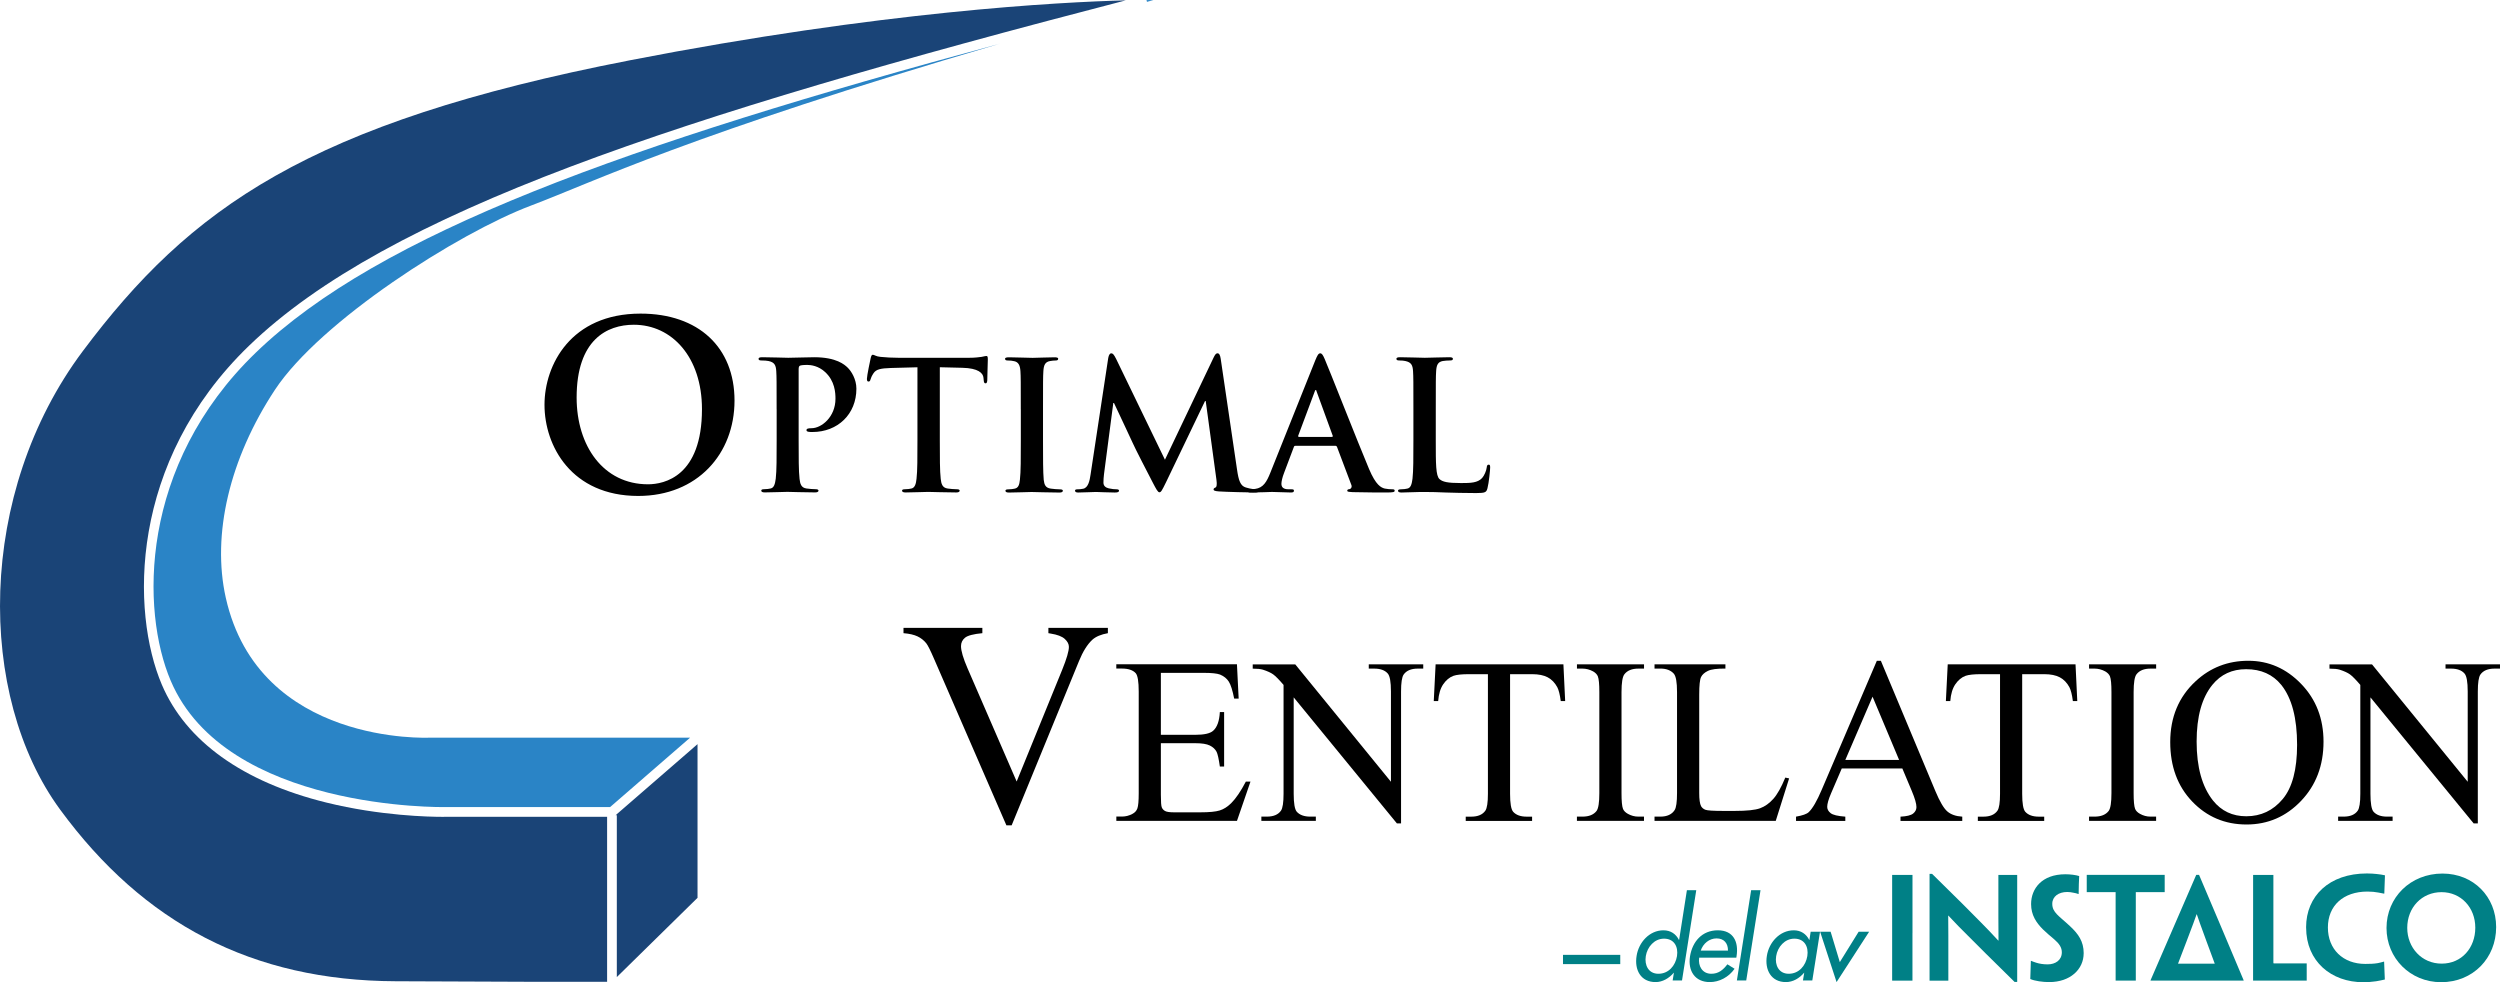
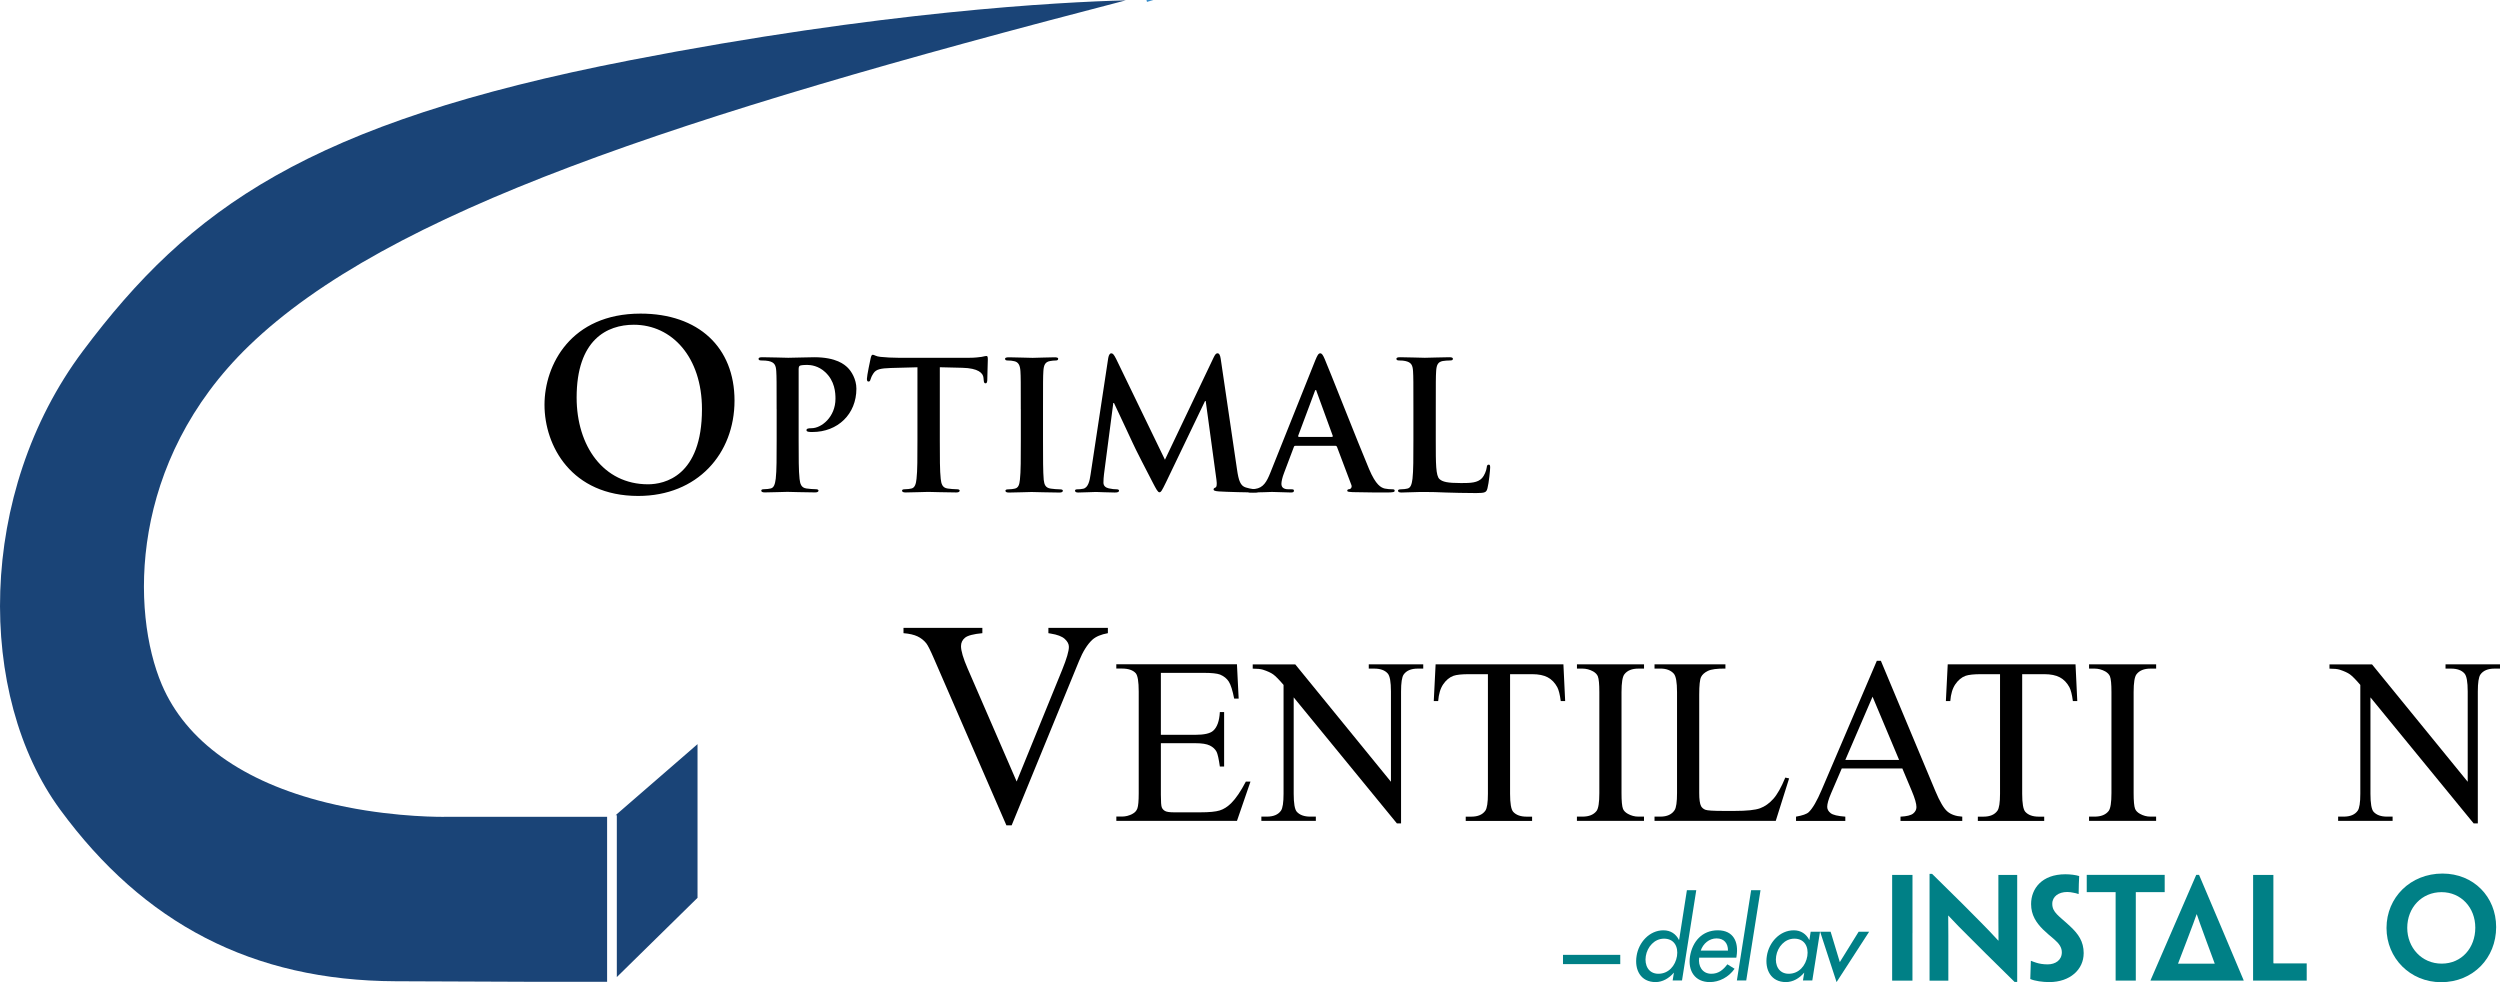
<svg xmlns="http://www.w3.org/2000/svg" version="1.1" x="0px" y="0px" viewBox="0 0 771.9 303.26" style="enable-background:new 0 0 771.9 303.26;" xml:space="preserve">
  <style type="text/css">
	.st0{fill:#2A84C6;}
	.st1{fill:#1A4477;}
	.st2{fill:#008086;}
</style>
  <g id="Layer_1">
    <g>
      <path d="M168.12,124.98c0-12.28,8.11-28.15,29.66-28.15c17.88,0,29.01,10.41,29.01,26.86c0,16.44-11.49,29.44-29.73,29.44    C176.45,153.12,168.12,137.69,168.12,124.98z M216.74,126.34c0-16.08-9.26-26.07-21.04-26.07c-8.26,0-17.66,4.6-17.66,22.48    c0,14.94,8.26,26.78,22.04,26.78C205.1,149.53,216.74,147.09,216.74,126.34z" />
    </g>
    <g>
      <path d="M239.79,126.33c0-8.4,0-9.94-0.11-11.71c-0.11-1.88-0.55-2.76-2.38-3.15c-0.44-0.11-1.38-0.17-2.15-0.17    c-0.61,0-0.94-0.11-0.94-0.5s0.39-0.5,1.22-0.5c2.93,0,6.41,0.17,7.95,0.17c2.26,0,5.47-0.17,8.01-0.17    c6.9,0,9.39,2.32,10.27,3.15c1.22,1.16,2.76,3.65,2.76,6.57c0,7.84-5.74,13.37-13.59,13.37c-0.28,0-0.88,0-1.16-0.06    c-0.28-0.06-0.66-0.11-0.66-0.5c0-0.44,0.39-0.61,1.55-0.61c3.09,0,7.4-3.48,7.4-9.11c0-1.82-0.17-5.52-3.26-8.29    c-1.99-1.82-4.25-2.15-5.52-2.15c-0.83,0-1.66,0.06-2.15,0.22c-0.28,0.11-0.44,0.44-0.44,1.05v22.09c0,5.08,0,9.45,0.28,11.82    c0.17,1.55,0.5,2.76,2.15,2.98c0.77,0.11,1.99,0.22,2.82,0.22c0.61,0,0.88,0.17,0.88,0.44c0,0.39-0.44,0.55-1.05,0.55    c-3.65,0-7.13-0.17-8.56-0.17c-1.27,0-4.75,0.17-6.96,0.17c-0.72,0-1.1-0.17-1.1-0.55c0-0.28,0.22-0.44,0.88-0.44    c0.83,0,1.49-0.11,1.99-0.22c1.11-0.22,1.38-1.44,1.6-3.04c0.28-2.32,0.28-6.68,0.28-11.77V126.33z" />
      <path d="M283.31,113.4l-8.23,0.22c-3.2,0.11-4.53,0.39-5.36,1.6c-0.55,0.83-0.83,1.49-0.94,1.93c-0.11,0.44-0.28,0.66-0.61,0.66    c-0.39,0-0.5-0.28-0.5-0.88c0-0.88,1.05-5.91,1.16-6.35c0.17-0.72,0.33-1.05,0.66-1.05c0.44,0,0.99,0.55,2.38,0.66    c1.6,0.17,3.7,0.28,5.52,0.28h21.87c1.77,0,2.98-0.17,3.81-0.28c0.83-0.17,1.27-0.28,1.49-0.28c0.39,0,0.44,0.33,0.44,1.16    c0,1.16-0.17,4.97-0.17,6.41c-0.06,0.55-0.17,0.88-0.5,0.88c-0.44,0-0.55-0.28-0.61-1.1l-0.06-0.61c-0.11-1.44-1.6-2.98-6.52-3.09    l-6.96-0.17v22.65c0,5.08,0,9.45,0.28,11.82c0.17,1.55,0.5,2.76,2.15,2.98c0.77,0.11,1.99,0.22,2.82,0.22    c0.61,0,0.88,0.17,0.88,0.44c0,0.39-0.44,0.55-1.05,0.55c-3.65,0-7.13-0.17-8.67-0.17c-1.27,0-4.75,0.17-6.96,0.17    c-0.72,0-1.11-0.17-1.11-0.55c0-0.28,0.22-0.44,0.88-0.44c0.83,0,1.49-0.11,1.99-0.22c1.1-0.22,1.44-1.44,1.6-3.04    c0.28-2.32,0.28-6.68,0.28-11.77V113.4z" />
      <path d="M315.18,126.33c0-8.4,0-9.94-0.11-11.71c-0.11-1.88-0.66-2.82-1.88-3.09c-0.61-0.17-1.33-0.22-1.99-0.22    c-0.55,0-0.88-0.11-0.88-0.55c0-0.33,0.44-0.44,1.33-0.44c2.1,0,5.58,0.17,7.18,0.17c1.38,0,4.64-0.17,6.74-0.17    c0.72,0,1.16,0.11,1.16,0.44c0,0.44-0.33,0.55-0.88,0.55c-0.55,0-0.99,0.06-1.66,0.17c-1.49,0.28-1.93,1.22-2.04,3.15    c-0.11,1.77-0.11,3.31-0.11,11.71v9.72c0,5.36,0,9.72,0.22,12.1c0.17,1.49,0.55,2.49,2.21,2.71c0.77,0.11,1.99,0.22,2.82,0.22    c0.61,0,0.88,0.17,0.88,0.44c0,0.39-0.44,0.55-1.05,0.55c-3.65,0-7.13-0.17-8.62-0.17c-1.27,0-4.75,0.17-6.96,0.17    c-0.72,0-1.1-0.17-1.1-0.55c0-0.28,0.22-0.44,0.88-0.44c0.83,0,1.49-0.11,1.99-0.22c1.1-0.22,1.44-1.16,1.6-2.76    c0.28-2.32,0.28-6.68,0.28-12.04V126.33z" />
      <path d="M342.18,110.53c0.17-0.94,0.5-1.44,0.94-1.44s0.77,0.28,1.49,1.71l15.08,31.15l15.02-31.54c0.44-0.88,0.72-1.33,1.21-1.33    c0.5,0,0.83,0.55,0.99,1.71l5.03,34.14c0.5,3.48,1.05,5.08,2.71,5.58c1.6,0.5,2.71,0.55,3.42,0.55c0.5,0,0.88,0.06,0.88,0.39    c0,0.44-0.66,0.61-1.44,0.61c-1.38,0-9-0.17-11.21-0.33c-1.27-0.11-1.6-0.28-1.6-0.61c0-0.28,0.22-0.44,0.61-0.61    c0.33-0.11,0.5-0.83,0.28-2.38l-3.31-24.3h-0.22l-12.04,25.08c-1.27,2.6-1.55,3.09-2.04,3.09c-0.5,0-1.05-1.1-1.93-2.76    c-1.33-2.54-5.69-10.99-6.35-12.54c-0.5-1.16-3.81-8.12-5.74-12.26h-0.22l-2.87,21.98c-0.11,0.99-0.17,1.71-0.17,2.6    c0,1.05,0.72,1.55,1.66,1.77c0.99,0.22,1.77,0.28,2.32,0.28c0.44,0,0.83,0.11,0.83,0.39c0,0.5-0.5,0.61-1.33,0.61    c-2.32,0-4.81-0.17-5.8-0.17c-1.05,0-3.7,0.17-5.47,0.17c-0.55,0-0.99-0.11-0.99-0.61c0-0.28,0.33-0.39,0.88-0.39    c0.44,0,0.83,0,1.66-0.17c1.55-0.33,1.99-2.49,2.26-4.36L342.18,110.53z" />
      <path d="M399.96,137.65c-0.28,0-0.39,0.11-0.5,0.44l-2.98,7.9c-0.55,1.38-0.83,2.71-0.83,3.37c0,0.99,0.5,1.71,2.21,1.71h0.83    c0.66,0,0.83,0.11,0.83,0.44c0,0.44-0.33,0.55-0.94,0.55c-1.77,0-4.14-0.17-5.86-0.17c-0.61,0-3.65,0.17-6.52,0.17    c-0.72,0-1.05-0.11-1.05-0.55c0-0.33,0.22-0.44,0.66-0.44c0.5,0,1.27-0.06,1.71-0.11c2.54-0.33,3.59-2.21,4.7-4.97l13.87-34.69    c0.66-1.6,0.99-2.21,1.55-2.21c0.5,0,0.83,0.5,1.38,1.77c1.33,3.04,10.16,25.57,13.7,33.97c2.1,4.97,3.7,5.74,4.86,6.02    c0.83,0.17,1.66,0.22,2.32,0.22c0.44,0,0.72,0.06,0.72,0.44c0,0.44-0.5,0.55-2.54,0.55c-1.99,0-6.02,0-10.44-0.11    c-0.99-0.06-1.66-0.06-1.66-0.44c0-0.33,0.22-0.44,0.77-0.5c0.39-0.11,0.77-0.61,0.5-1.27l-4.42-11.71    c-0.11-0.28-0.28-0.39-0.55-0.39H399.96z M411.22,134.89c0.28,0,0.33-0.17,0.28-0.33l-4.97-13.64c-0.05-0.22-0.11-0.5-0.28-0.5    c-0.17,0-0.28,0.28-0.33,0.5l-5.08,13.59c-0.05,0.22,0,0.39,0.22,0.39H411.22z" />
      <path d="M443.31,136.05c0,7.07,0,10.88,1.16,11.88c0.94,0.83,2.38,1.22,6.68,1.22c2.93,0,5.08-0.06,6.46-1.55    c0.66-0.72,1.33-2.26,1.44-3.31c0.05-0.5,0.17-0.83,0.61-0.83c0.39,0,0.44,0.28,0.44,0.94c0,0.61-0.39,4.75-0.83,6.35    c-0.33,1.22-0.61,1.49-3.48,1.49c-3.98,0-6.85-0.11-9.34-0.17c-2.49-0.11-4.47-0.17-6.74-0.17c-0.61,0-1.82,0-3.15,0.06    c-1.27,0-2.71,0.11-3.81,0.11c-0.72,0-1.1-0.17-1.1-0.55c0-0.28,0.22-0.44,0.88-0.44c0.83,0,1.49-0.11,1.99-0.22    c1.11-0.22,1.38-1.44,1.6-3.04c0.28-2.32,0.28-6.68,0.28-11.77v-9.72c0-8.4,0-9.94-0.11-11.71c-0.11-1.88-0.55-2.76-2.38-3.15    c-0.44-0.11-1.1-0.17-1.82-0.17c-0.61,0-0.94-0.11-0.94-0.5s0.39-0.5,1.21-0.5c2.6,0,6.08,0.17,7.57,0.17    c1.33,0,5.36-0.17,7.51-0.17c0.77,0,1.16,0.11,1.16,0.5s-0.33,0.5-0.99,0.5c-0.61,0-1.49,0.06-2.15,0.17    c-1.49,0.28-1.93,1.22-2.04,3.15c-0.11,1.77-0.11,3.31-0.11,11.71V136.05z" />
    </g>
    <g>
      <path d="M342.07,193.87v1.63c-2.11,0.38-3.71,1.05-4.79,2.02c-1.55,1.44-2.93,3.63-4.13,6.59l-20.79,50.71h-1.63l-22.32-51.37    c-1.14-2.64-1.95-4.25-2.42-4.83c-0.73-0.91-1.63-1.62-2.7-2.13c-1.07-0.51-2.51-0.84-4.33-0.99v-1.63h24.35v1.63    c-2.75,0.26-4.54,0.73-5.36,1.41c-0.82,0.67-1.23,1.54-1.23,2.59c0,1.46,0.67,3.75,2.02,6.86l15.16,34.94l14.06-34.5    c1.38-3.4,2.07-5.76,2.07-7.08c0-0.85-0.42-1.66-1.27-2.44c-0.85-0.78-2.29-1.33-4.31-1.65c-0.15-0.03-0.4-0.07-0.75-0.13v-1.63    H342.07z" />
    </g>
    <g>
      <path d="M358.43,207.77v19.11h10.62c2.76,0,4.6-0.42,5.52-1.25c1.24-1.09,1.92-3.02,2.07-5.78h1.32v16.82h-1.32    c-0.33-2.35-0.67-3.86-1-4.53c-0.43-0.83-1.13-1.48-2.1-1.96c-0.97-0.48-2.47-0.71-4.49-0.71h-10.62v15.93    c0,2.14,0.09,3.44,0.29,3.9c0.19,0.46,0.52,0.83,1,1.1c0.48,0.27,1.38,0.41,2.71,0.41h8.2c2.73,0,4.72-0.19,5.95-0.57    c1.24-0.38,2.42-1.13,3.56-2.25c1.47-1.47,2.98-3.7,4.53-6.67h1.43l-4.17,12.12h-37.25v-1.32h1.71c1.14,0,2.22-0.27,3.24-0.82    c0.76-0.38,1.28-0.95,1.55-1.71c0.27-0.76,0.41-2.32,0.41-4.67v-31.4c0-3.07-0.31-4.96-0.93-5.67c-0.86-0.95-2.28-1.43-4.28-1.43    h-1.71v-1.32h37.25l0.53,10.59h-1.39c-0.5-2.54-1.05-4.29-1.66-5.24c-0.61-0.95-1.5-1.67-2.69-2.17    c-0.95-0.36-2.63-0.53-5.03-0.53H358.43z" />
      <path d="M386.8,205.13h13.12l29.55,36.25V213.5c0-2.97-0.33-4.82-1-5.56c-0.88-1-2.27-1.5-4.17-1.5h-1.68v-1.32h16.82v1.32h-1.71    c-2.04,0-3.49,0.62-4.35,1.85c-0.52,0.76-0.79,2.5-0.79,5.21v40.74h-1.28l-31.87-38.92v29.76c0,2.97,0.32,4.83,0.96,5.56    c0.9,1,2.29,1.5,4.17,1.5h1.71v1.32h-16.82v-1.32h1.68c2.07,0,3.53-0.62,4.38-1.85c0.52-0.76,0.79-2.5,0.79-5.21v-33.61    c-1.4-1.64-2.47-2.72-3.19-3.24c-0.72-0.52-1.79-1.01-3.19-1.46c-0.69-0.21-1.73-0.32-3.14-0.32V205.13z" />
      <path d="M482.72,205.13l0.54,11.34h-1.36c-0.26-2-0.62-3.42-1.07-4.28c-0.74-1.38-1.72-2.39-2.94-3.05    c-1.22-0.65-2.83-0.98-4.83-0.98h-6.81v36.93c0,2.97,0.32,4.83,0.96,5.56c0.9,1,2.29,1.5,4.17,1.5h1.67v1.32h-20.49v-1.32h1.71    c2.04,0,3.49-0.62,4.35-1.85c0.52-0.76,0.79-2.5,0.79-5.21v-36.93h-5.81c-2.26,0-3.86,0.17-4.81,0.5    c-1.24,0.45-2.29,1.32-3.17,2.6c-0.88,1.28-1.4,3.02-1.57,5.2h-1.36l0.57-11.34H482.72z" />
      <path d="M507.6,252.14v1.32h-20.71v-1.32h1.71c2,0,3.44-0.58,4.35-1.75c0.57-0.76,0.86-2.59,0.86-5.49v-31.22    c0-2.45-0.15-4.06-0.46-4.85c-0.24-0.59-0.73-1.11-1.46-1.53c-1.05-0.57-2.14-0.86-3.28-0.86h-1.71v-1.32h20.71v1.32h-1.75    c-1.97,0-3.41,0.58-4.31,1.75c-0.59,0.76-0.89,2.59-0.89,5.49v31.22c0,2.45,0.15,4.06,0.46,4.85c0.24,0.59,0.74,1.11,1.5,1.53    c1.02,0.57,2.1,0.86,3.24,0.86H507.6z" />
      <path d="M551.23,240.09l1.18,0.25l-4.13,13.12h-37.43v-1.32h1.82c2.04,0,3.51-0.67,4.38-2c0.5-0.76,0.75-2.52,0.75-5.28v-31.19    c0-3.02-0.33-4.91-1-5.67c-0.93-1.04-2.3-1.57-4.13-1.57h-1.82v-1.32h21.89v1.32c-2.57-0.02-4.37,0.21-5.4,0.71    c-1.03,0.5-1.74,1.13-2.12,1.89c-0.38,0.76-0.57,2.58-0.57,5.45v30.37c0,1.97,0.19,3.33,0.57,4.06c0.29,0.5,0.72,0.87,1.32,1.11    c0.59,0.24,2.45,0.36,5.56,0.36h3.53c3.71,0,6.31-0.27,7.81-0.82c1.5-0.55,2.86-1.52,4.1-2.91    C548.76,245.28,549.99,243.09,551.23,240.09z" />
      <path d="M587.37,237.28h-18.71l-3.28,7.63c-0.81,1.88-1.21,3.28-1.21,4.21c0,0.74,0.35,1.38,1.05,1.94    c0.7,0.56,2.21,0.92,4.54,1.09v1.32h-15.22v-1.32c2.02-0.36,3.33-0.82,3.92-1.39c1.21-1.14,2.55-3.46,4.03-6.95l17-39.78h1.25    l16.82,40.21c1.35,3.23,2.58,5.33,3.69,6.29c1.11,0.96,2.64,1.5,4.62,1.62v1.32H586.8v-1.32c1.93-0.09,3.23-0.42,3.9-0.96    c0.68-0.55,1.02-1.21,1.02-2c0-1.04-0.48-2.7-1.43-4.96L587.37,237.28z M586.37,234.64l-8.2-19.53l-8.41,19.53H586.37z" />
    </g>
    <g>
      <path d="M640.84,205.13l0.54,11.34h-1.36c-0.26-2-0.62-3.42-1.07-4.28c-0.74-1.38-1.72-2.39-2.94-3.05    c-1.22-0.65-2.83-0.98-4.83-0.98h-6.81v36.93c0,2.97,0.32,4.83,0.96,5.56c0.9,1,2.29,1.5,4.17,1.5h1.67v1.32h-20.49v-1.32h1.71    c2.04,0,3.49-0.62,4.35-1.85c0.52-0.76,0.79-2.5,0.79-5.21v-36.93h-5.81c-2.26,0-3.86,0.17-4.81,0.5    c-1.24,0.45-2.29,1.32-3.17,2.6c-0.88,1.28-1.4,3.02-1.57,5.2h-1.36l0.57-11.34H640.84z" />
      <path d="M665.72,252.14v1.32h-20.71v-1.32h1.71c2,0,3.44-0.58,4.35-1.75c0.57-0.76,0.86-2.59,0.86-5.49v-31.22    c0-2.45-0.15-4.06-0.46-4.85c-0.24-0.59-0.73-1.11-1.46-1.53c-1.05-0.57-2.14-0.86-3.28-0.86h-1.71v-1.32h20.71v1.32h-1.75    c-1.97,0-3.41,0.58-4.31,1.75c-0.59,0.76-0.89,2.59-0.89,5.49v31.22c0,2.45,0.15,4.06,0.46,4.85c0.24,0.59,0.74,1.11,1.5,1.53    c1.02,0.57,2.1,0.86,3.24,0.86H665.72z" />
-       <path d="M694.2,204.02c6.27,0,11.71,2.38,16.31,7.15c4.6,4.76,6.9,10.71,6.9,17.84c0,7.34-2.32,13.44-6.95,18.29    c-4.63,4.85-10.24,7.27-16.82,7.27c-6.65,0-12.24-2.36-16.77-7.09c-4.53-4.73-6.79-10.85-6.79-18.36c0-7.67,2.61-13.94,7.84-18.78    C682.45,206.13,687.88,204.02,694.2,204.02z M693.52,206.62c-4.33,0-7.79,1.6-10.41,4.81c-3.26,3.99-4.88,9.84-4.88,17.54    c0,7.89,1.69,13.96,5.06,18.21c2.59,3.23,6.01,4.85,10.27,4.85c4.54,0,8.29-1.77,11.25-5.31s4.44-9.13,4.44-16.75    c0-8.27-1.63-14.44-4.88-18.5C701.74,208.24,698.13,206.62,693.52,206.62z" />
      <path d="M719.26,205.13h13.12l29.55,36.25V213.5c0-2.97-0.33-4.82-1-5.56c-0.88-1-2.27-1.5-4.17-1.5h-1.68v-1.32h16.82v1.32h-1.71    c-2.04,0-3.49,0.62-4.35,1.85c-0.52,0.76-0.79,2.5-0.79,5.21v40.74h-1.28l-31.87-38.92v29.76c0,2.97,0.32,4.83,0.96,5.56    c0.9,1,2.29,1.5,4.17,1.5h1.71v1.32h-16.82v-1.32h1.68c2.07,0,3.53-0.62,4.38-1.85c0.52-0.76,0.79-2.5,0.79-5.21v-33.61    c-1.4-1.64-2.47-2.72-3.19-3.24c-0.72-0.52-1.79-1.01-3.19-1.46c-0.69-0.21-1.73-0.32-3.14-0.32V205.13z" />
    </g>
  </g>
  <g id="Layer_2">
    <g>
-       <path class="st0" d="M163.91,63.49c19.67-7.42,48.15-21.67,144.93-50.03C192.89,44.78,117.14,72.04,78.96,108.9    c-36.07,34.82-35.46,79.67-26.24,101.31c17.08,40.13,84.13,39,84.81,38.98h50.85l24.7-21.43h-80.47c0,0-52.66,2.57-62.9-43.21    c-4.36-19.5,1.17-42.97,15.19-64.21C98.92,99.13,141.34,72,163.91,63.49z" />
-     </g>
+       </g>
    <g>
      <polygon class="st1" points="190.08,251.7 190.45,251.7 190.45,301.68 215.37,277.21 215.37,229.76   " />
    </g>
    <g>
      <path class="st0" d="M354.14,0.57c0.68-0.19,1.34-0.37,2.02-0.56c0,0-0.73-0.01-2.17,0L354.14,0.57z" />
    </g>
    <g>
      <path class="st1" d="M187.45,252.2h-49.88c-0.02,0-0.34,0.01-0.94,0.01c-3.87,0-19.16-0.28-35.9-4.42    c-25.79-6.37-43.34-18.96-50.76-36.39c-9.54-22.41-10.24-68.77,26.92-104.65C119.71,65.4,208.68,36.15,347.6,0.11    c-20.23,0.52-75.19,3.35-153.09,18.5C94.94,37.98,58.53,64.42,25.62,108.34c-32.91,43.92-32.84,106.47-7.06,141.62    s59.31,52.84,103.59,53.01c44.28,0.18,44.28,0.18,44.28,0.18h21.02V252.2z" />
    </g>
    <g>
      <g>
        <g>
          <g>
            <path class="st2" d="M664.01,302.77v-0.12c0.12-0.25,14.1-32.53,14.1-32.53h0.87c0,0,13.7,32.25,13.76,32.53v0.12H664.01z        M683.83,297.55c0,0-5.19-13.98-5.55-15.27h-0.05c-0.37,1.29-5.75,15.27-5.75,15.27H683.83z" />
            <g>
              <path class="st2" d="M590.49,288.12v14.57v0.09h-2.99h-3.28v-0.13v-14.52v-4.18V270.3v-0.16h3.15h3.13v0.13v13.67V288.12z" />
              <path class="st2" d="M622.84,303.19h-0.81c-7.4-7.24-11.74-11.6-14.6-14.47c-2.05-2.06-3.47-3.44-5.86-6.03h-0.04        c0.04,1.63,0.04,2.93,0.04,6.2v13.81v0.09h-3.05h-2.75v-0.09v-14.57v-18.31h0.79c7.71,7.57,12.14,11.97,14.98,14.89        c1.79,1.83,3.46,3.51,5.42,5.68h0.1c-0.04-1.97-0.04-3.27-0.04-7.01v-13.15v-0.08h3.09h2.72v0.08v13.72V303.19z" />
              <path class="st2" d="M643.35,294.36c0,4.92-4.14,8.87-10.63,8.87c-1.99,0-4.44-0.33-5.85-0.95c0.04-2.19,0.08-2.85,0.18-5.61        h0.07c0.51,0.21,1.01,0.4,1.6,0.58c0.92,0.3,2.13,0.51,3.51,0.51c2.38,0,4.38-1.29,4.38-3.73c0-1.47-0.79-2.67-2.37-4.02        c-1.34-1.12-2.47-2.08-3.5-3.09c-2.02-2.04-3.62-4.38-3.62-7.78c0-4.73,3.3-9.2,10.58-9.2c1.51,0,3.23,0.21,4.27,0.55        c-0.09,2-0.14,2.71-0.17,5.55h-0.07c-0.41-0.16-1.05-0.33-1.55-0.4c-0.58-0.13-1.2-0.23-1.91-0.23        c-2.64,0-4.61,1.39-4.61,3.64c0,1.39,0.53,2.27,1.42,3.23c0.92,0.99,2.3,2.03,4.05,3.68c2.55,2.38,4.23,4.68,4.23,8.36V294.36        z" />
              <path class="st2" d="M653.22,275.46h-6.12h-2.59h-0.21v-5.33h9.87h3.99h10.21v5.33h-0.18h-2.55h-6.19v12.65v14.57v0.09h-3.09        h-3.14v-0.09v-14.57V275.46z" />
              <path class="st2" d="M695.67,283.93V270.3v-0.16h3.2h3.06v0.16v13.64v4.18v9.07c0,0.23,0,0.27,0.18,0.27h6.93h1.81h1.2h0.17        v5.32h-7.66h-8.9v-0.21v-14.45V283.93z" />
-               <path class="st2" d="M712.03,286.32c0-9.62,7.09-16.63,18.79-16.63c1.25,0,2.08,0.08,2.92,0.16c0.92,0.08,1.95,0.25,2.64,0.41        c-0.07,1.7-0.12,3.35-0.2,5.65h-0.14c-0.51-0.12-1.05-0.21-1.72-0.33c-0.92-0.18-2.08-0.3-3.34-0.3        c-7.49,0-12.22,4.37-12.22,11.09c0,6.73,4.66,11.25,11.55,11.25c1.43,0,2.63-0.04,3.84-0.24c0.64-0.14,1.23-0.27,1.89-0.47        h0.08c0.07,1.17,0.19,4.3,0.22,5.52c-0.68,0.16-1.85,0.42-2.73,0.55c-1.49,0.21-2.59,0.29-3.93,0.29        c-9.86,0-17.64-6.4-17.64-16.89V286.32z" />
              <path class="st2" d="M770.71,286.28c0,9.5-7.11,16.98-16.99,16.98c-9.54,0-16.86-7.41-16.86-16.74        c0-9.44,7.42-16.8,17.28-16.8c9.62,0,16.57,7.18,16.57,16.51V286.28z M764.27,286.41c0-6.16-4.38-10.95-10.42-10.95        c-6.1,0-10.59,4.76-10.59,11.03c0,6.09,4.44,11.04,10.63,11.04c6.2,0,10.38-4.89,10.38-11.08V286.41z" />
            </g>
          </g>
        </g>
        <g>
          <path class="st2" d="M516.83,300.37h-0.06c-1.45,1.7-3.47,2.86-5.58,2.86c-4.63,0-6.58-3.81-5.87-8.11      c0.63-4.12,3.94-7.88,8.28-7.88c2.25,0,3.89,1.16,4.78,2.96h0.07l2.4-15.35h2.89l-4.4,27.87h-2.89L516.83,300.37z M517.79,295.2      c0.45-2.92-0.9-5.38-4.01-5.38c-2.99,0-5.17,2.58-5.62,5.38c-0.46,2.82,0.83,5.46,3.89,5.46      C515.19,300.66,517.31,298.16,517.79,295.2z" />
          <path class="st2" d="M524.64,295.69c-0.39,2.57,0.97,4.97,3.73,4.97c2.22,0,3.6-1.13,4.98-2.92l2.22,1.38      c-1.83,2.6-4.73,4.11-7.65,4.11c-4.59,0-6.8-3.46-6.12-7.9c0.73-4.62,3.75-8.09,8.6-8.09c4.78,0,6.48,3.54,5.78,7.99l-0.07,0.46      H524.64z M533.53,293.51c0.03-2.26-1.22-3.77-3.53-3.77c-2.25,0-4.17,1.61-4.88,3.77H533.53z" />
          <path class="st2" d="M539.17,302.72h-2.89l4.4-27.87h2.9L539.17,302.72z" />
          <path class="st2" d="M559.57,302.72h-2.89l0.39-2.35h-0.06c-1.44,1.7-3.44,2.86-5.59,2.86c-4.59,0-6.58-3.81-5.88-8.11      c0.64-4.12,3.95-7.88,8.32-7.88c2.21,0,3.85,1.16,4.75,2.96h0.07l0.38-2.51h2.89L559.57,302.72z M558.03,295.2      c0.45-2.92-0.89-5.38-4.01-5.38c-2.98,0-5.17,2.58-5.61,5.38c-0.46,2.82,0.83,5.46,3.88,5.46      C555.43,300.66,557.55,298.16,558.03,295.2z" />
          <path class="st2" d="M568.06,297.06l5.81-9.37h3.24l-10.05,15.54l-5.07-15.54h3.24L568.06,297.06z" />
        </g>
      </g>
      <g>
        <rect x="482.59" y="294.82" class="st2" width="17.68" height="2.86" />
      </g>
    </g>
  </g>
</svg>